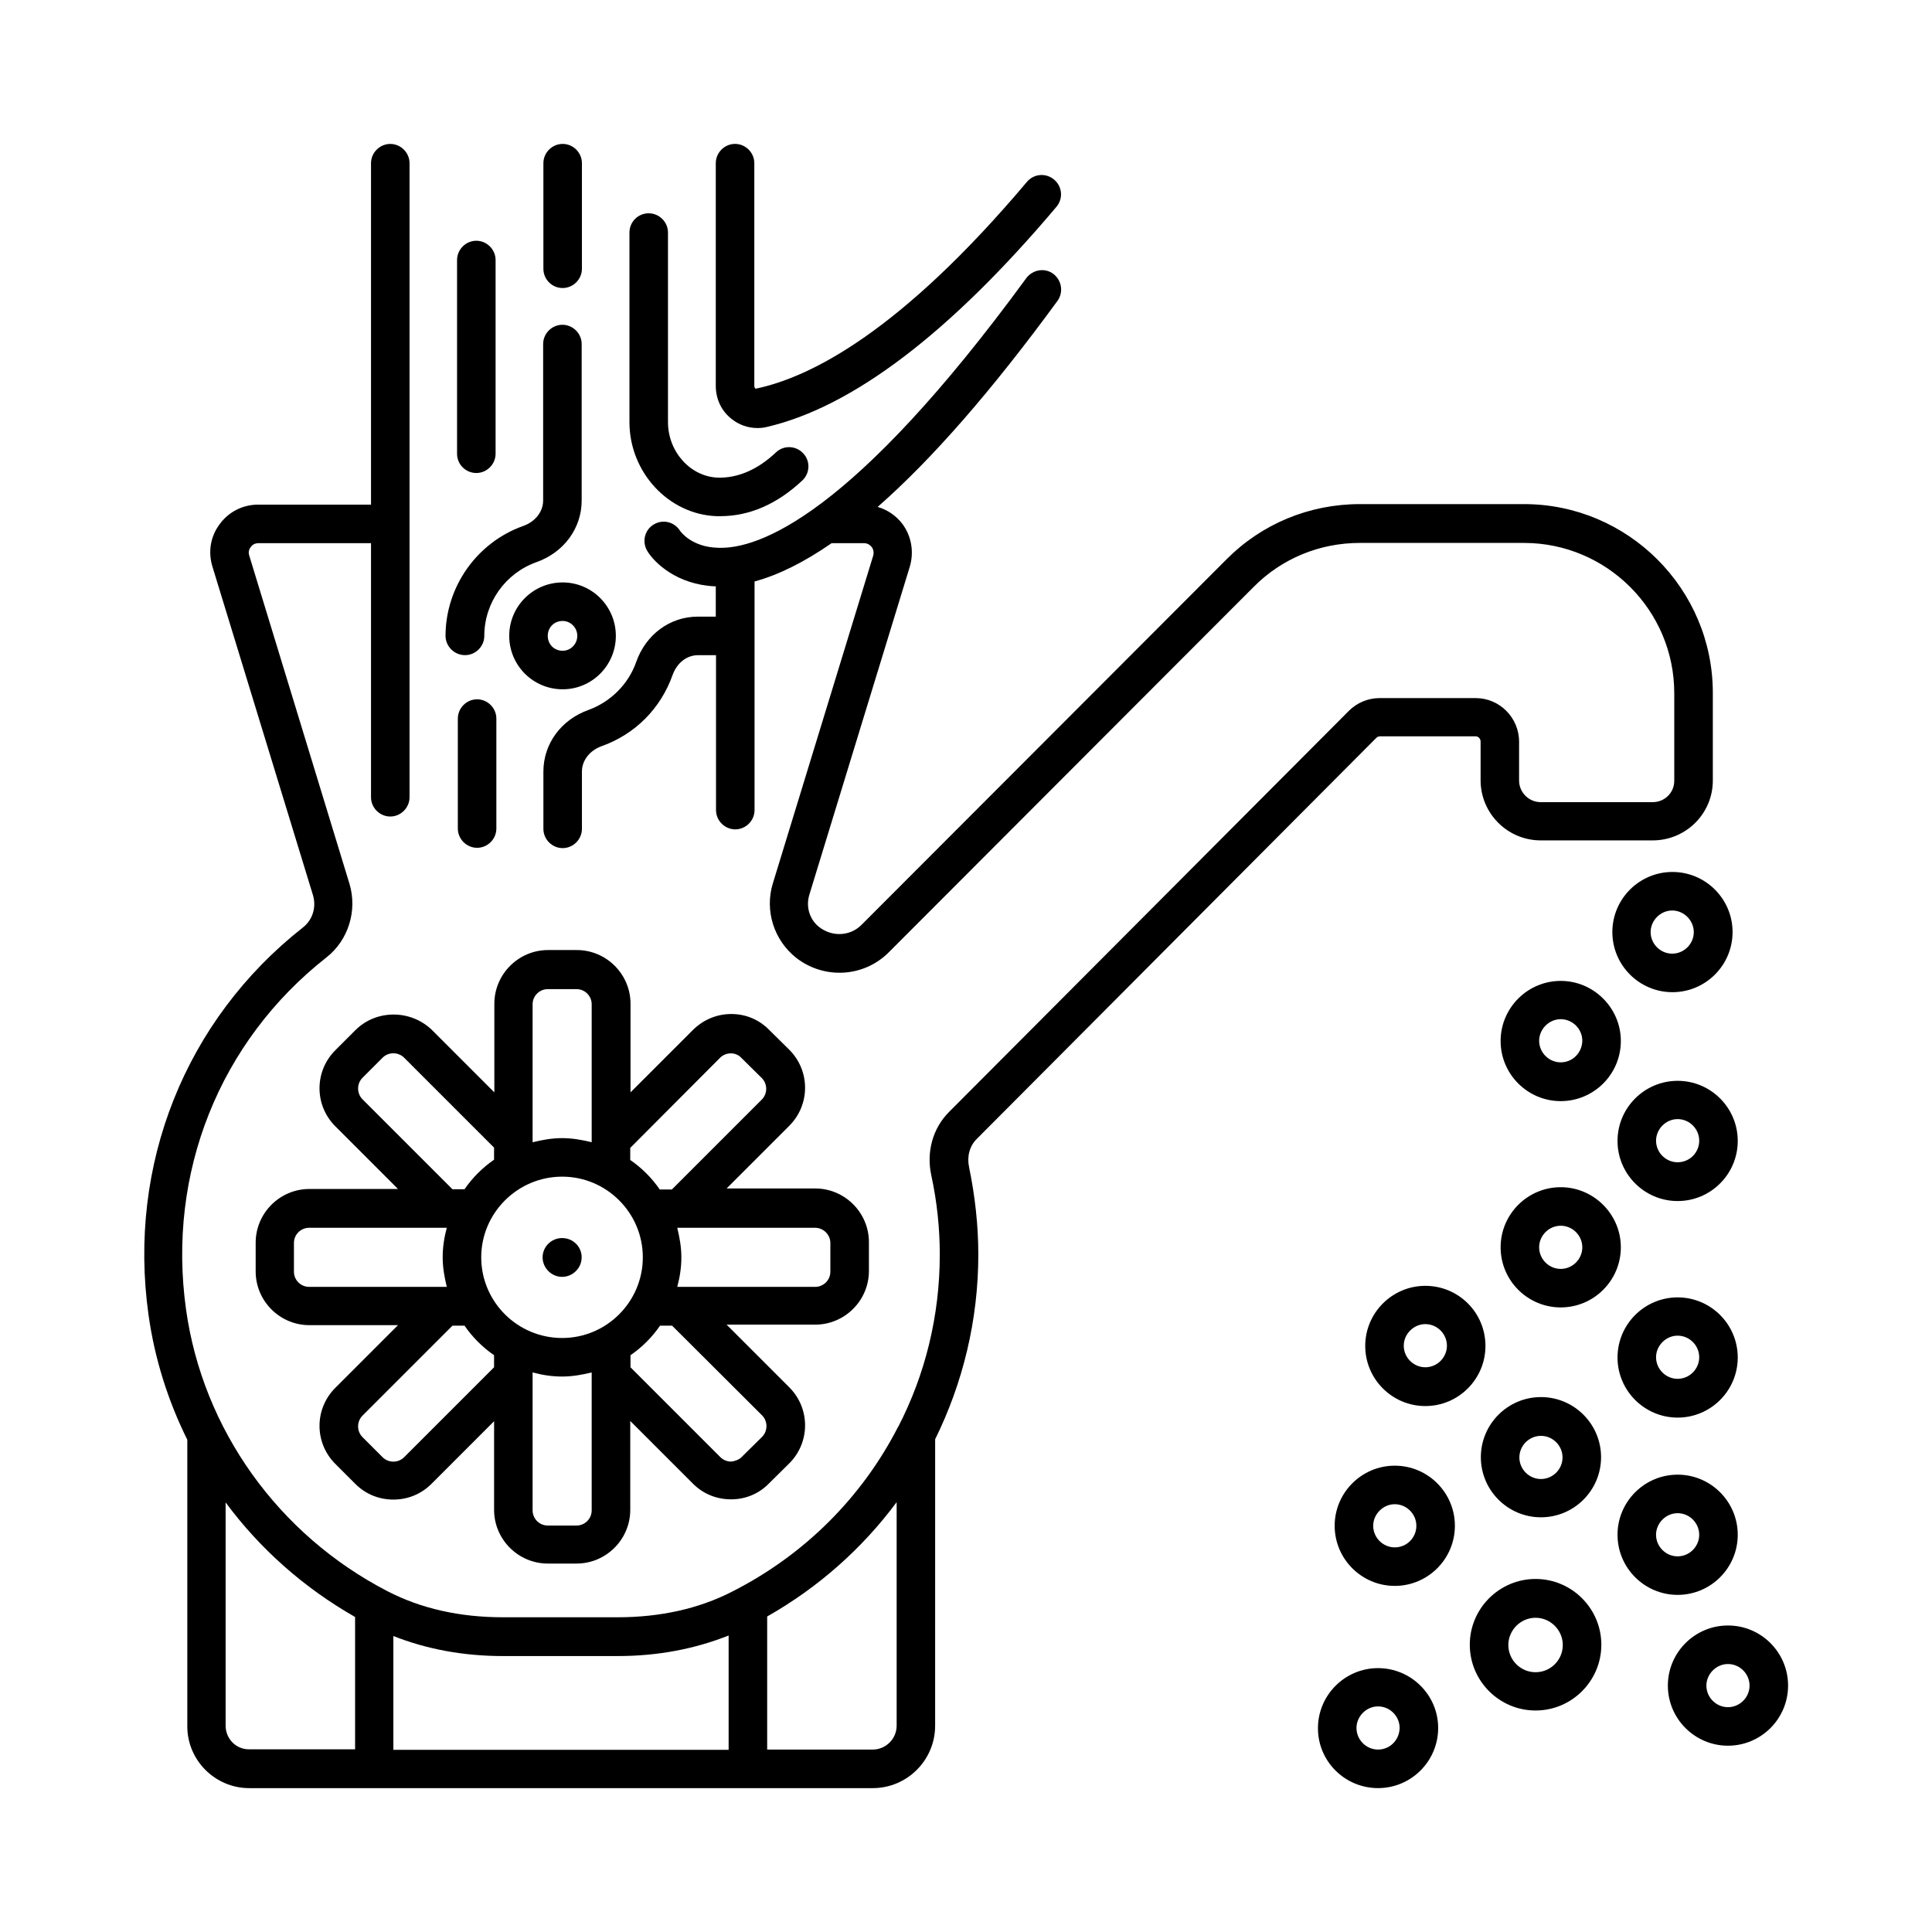
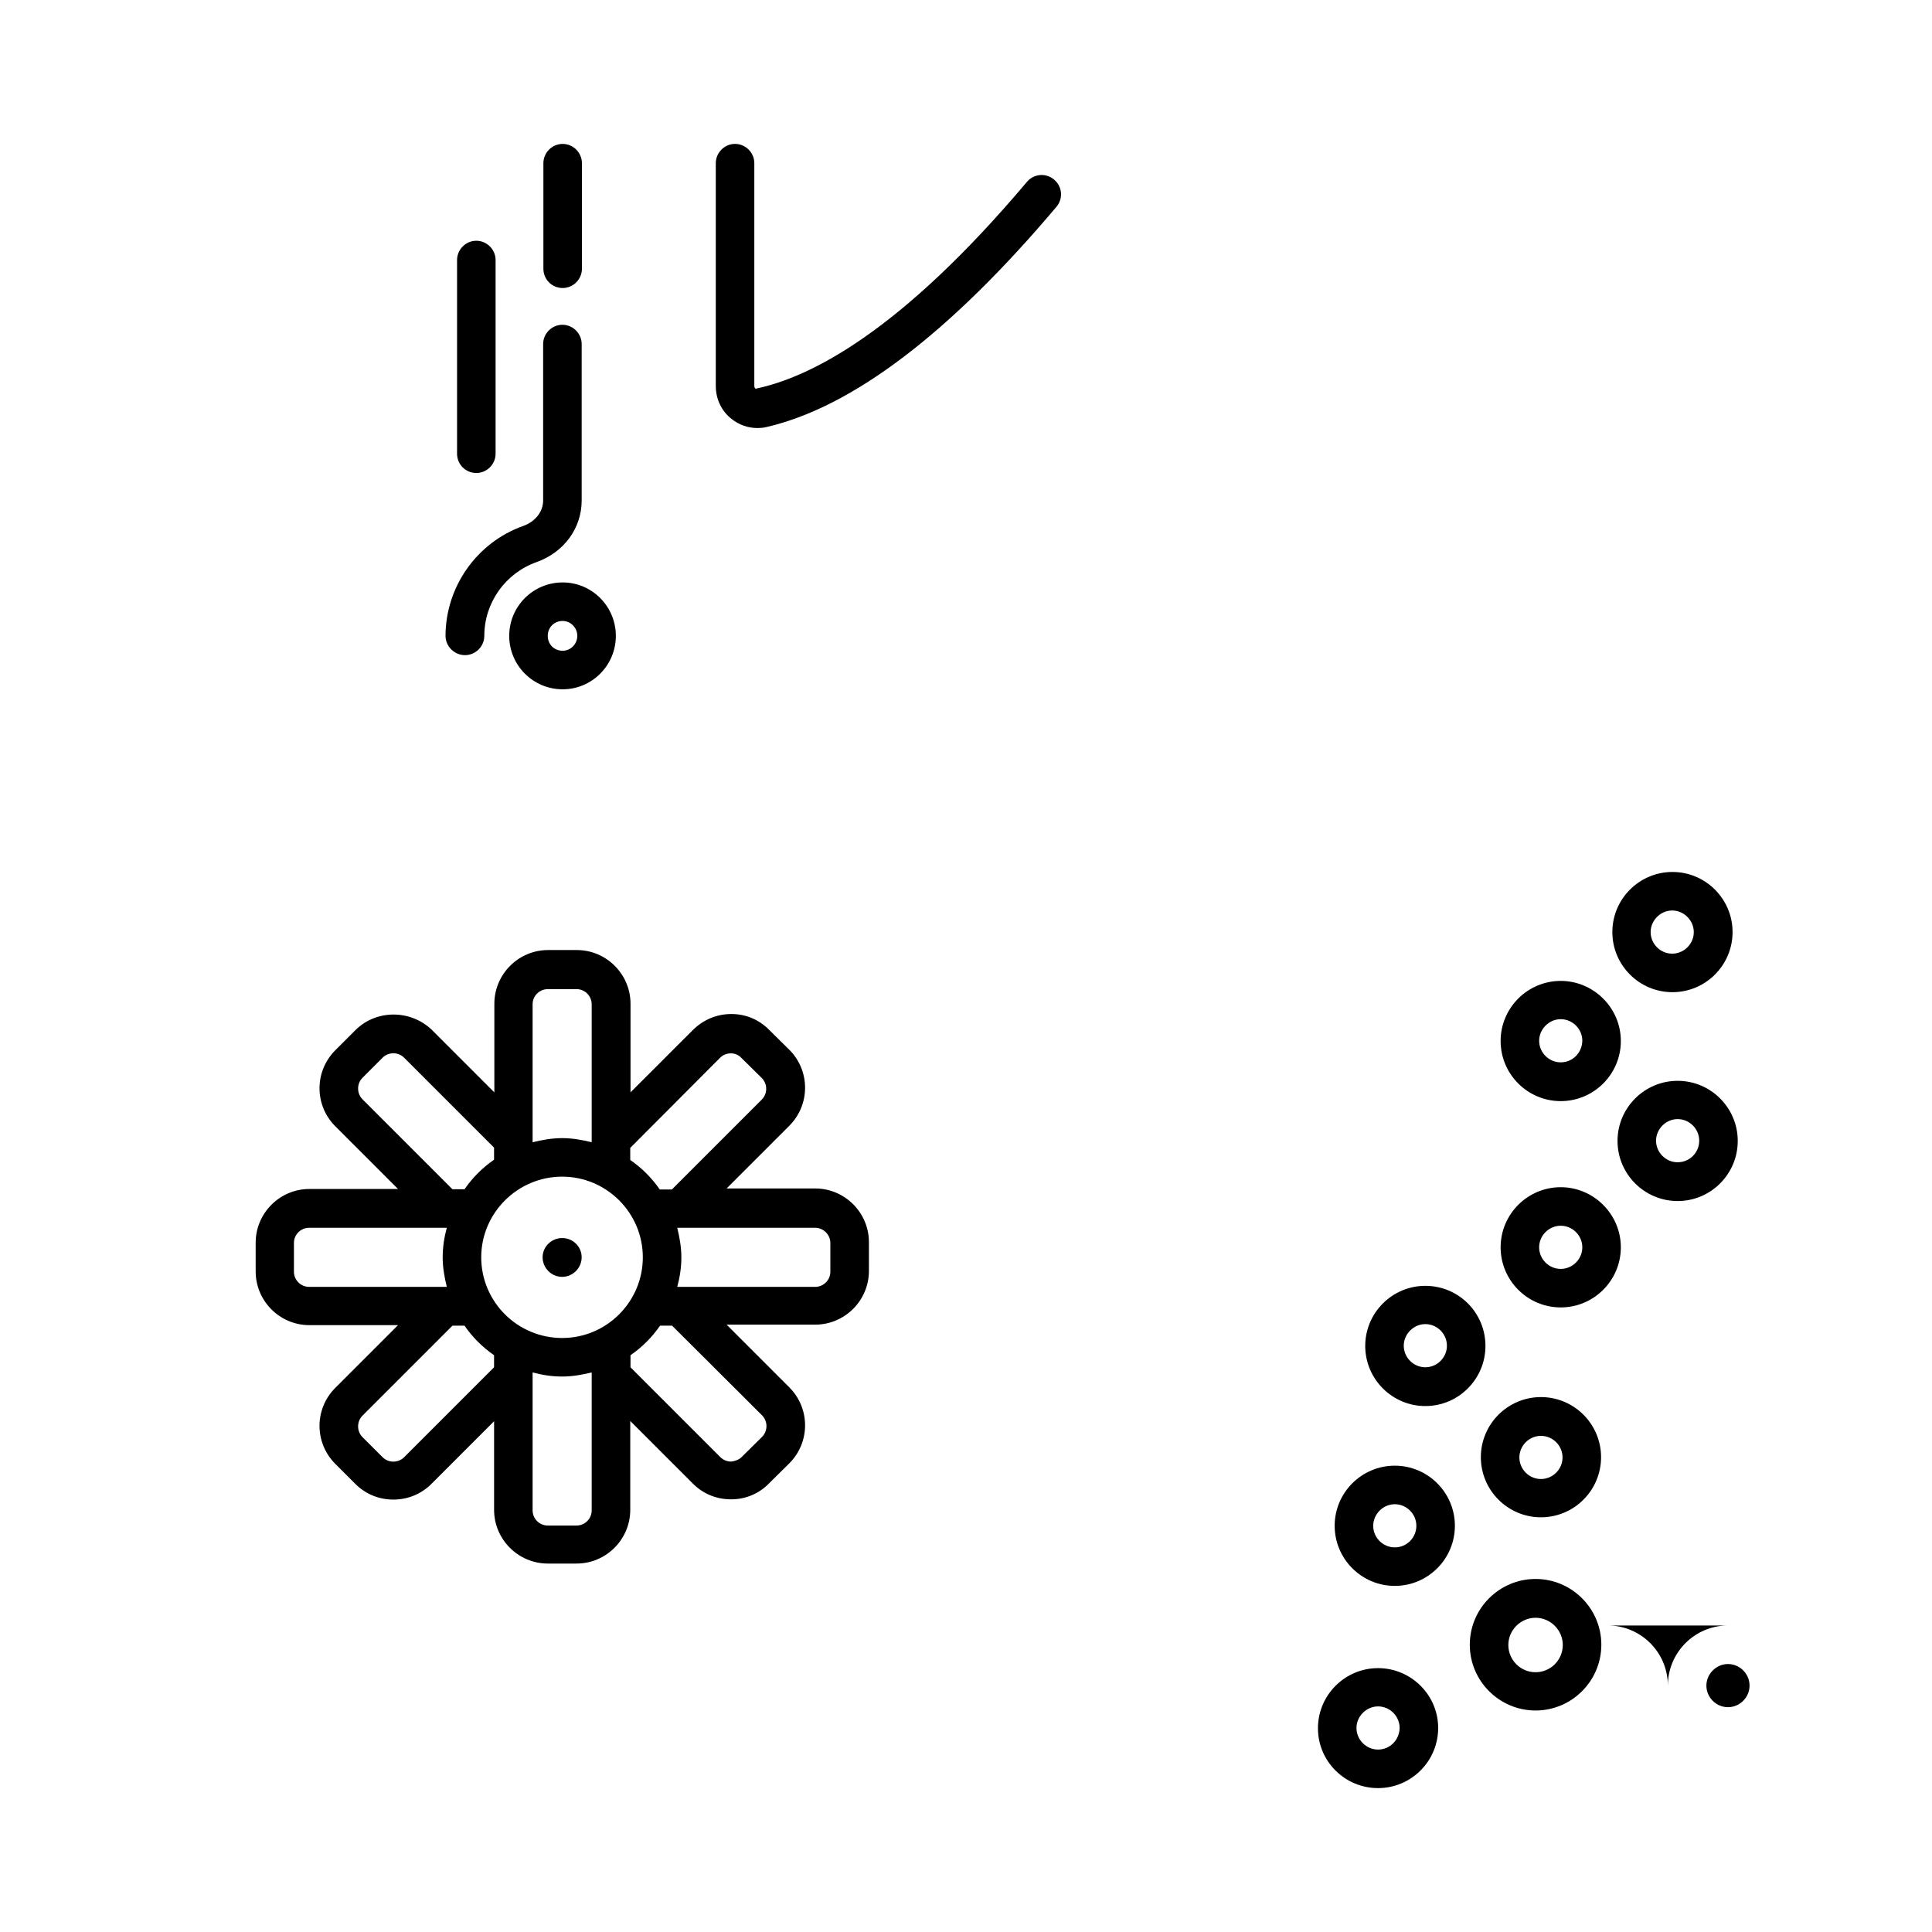
<svg xmlns="http://www.w3.org/2000/svg" fill="#000000" width="800px" height="800px" version="1.1" viewBox="144 144 512 512">
  <g>
-     <path d="m400.82 453.31c-0.613-2.793 0.137-5.582 1.973-7.422l105.94-106.34c0.273-0.273 0.613-0.41 0.953-0.41h25.395c0.68 0 1.293 0.613 1.293 1.363v10.281c0 8.781 7.148 15.93 15.93 15.93h29.684c8.781 0 15.93-7.082 15.93-15.863v-23.215c0-27.574-22.469-50.039-50.039-50.039h-43.504c-13.414 0-26.008 5.242-35.336 14.637l-96.742 96.879c-2.996 2.996-7.762 3.269-11.234 0.543-2.519-1.973-3.539-5.379-2.586-8.512l26.621-86.941c1.156-3.879 0.477-8.035-1.906-11.301-1.703-2.246-4.016-3.812-6.606-4.562 14.367-12.594 30.23-30.773 47.656-54.602 1.633-2.246 1.156-5.445-1.09-7.148-2.246-1.703-5.445-1.156-7.148 1.09-45.957 62.84-70.941 71.965-81.766 71.488-6.945-0.203-9.805-4.223-10.008-4.492-1.496-2.383-4.562-3.133-6.945-1.703-2.449 1.43-3.199 4.562-1.77 7.012 1.973 3.269 7.965 8.918 17.836 9.395h0.34v8.035h-4.766c-7.352 0-13.754 4.699-16.34 12.051-2.043 5.856-6.809 10.555-12.594 12.664-7.285 2.586-11.984 8.988-11.984 16.34v15.184c0 2.793 2.316 5.106 5.106 5.106 2.793 0 5.106-2.316 5.106-5.106v-15.184c0-2.926 2.043-5.582 5.242-6.738 8.852-3.133 15.66-10.008 18.789-18.859 1.156-3.199 3.746-5.242 6.738-5.242h4.766v41.055c0 2.793 2.316 5.106 5.106 5.106 2.793 0 5.106-2.316 5.106-5.106v-60.594c6.332-1.703 13.141-5.106 20.426-10.145h8.578c1.09 0 1.703 0.613 2.043 1.02 0.273 0.34 0.68 1.156 0.41 2.246l-26.621 86.941c-2.18 7.148 0.273 14.977 6.195 19.676 7.422 5.785 17.973 5.176 24.578-1.496l96.676-96.812c7.422-7.488 17.43-11.641 28.117-11.641h43.504c21.922 0 39.828 17.836 39.828 39.828v23.215c0 3.133-2.519 5.652-5.719 5.652h-29.684c-3.133 0-5.719-2.586-5.719-5.719v-10.281c0-6.398-5.176-11.574-11.508-11.574l-25.453-0.004c-3.062 0-5.992 1.227-8.168 3.402l-105.94 106.28c-4.289 4.289-6.059 10.555-4.699 16.816 1.496 6.875 2.246 13.957 2.246 20.969 0 16.273-3.879 31.863-11.031 45.684 0 0 0 0.066-0.066 0.066-9.465 18.449-24.645 33.836-44.051 43.641-8.781 4.492-18.996 6.738-30.23 6.738h-30.434c-11.438 0-21.648-2.316-30.5-6.875-29.004-14.977-49.02-42.961-53.445-74.754-5.039-36.082 8.852-70.941 37.172-93.203 5.856-4.562 8.305-12.461 6.129-19.609l-26.547-86.938c-0.34-1.02 0.066-1.84 0.41-2.246 0.273-0.41 0.887-1.02 2.043-1.02h29.82v67.332c0 2.793 2.316 5.106 5.106 5.106 2.793 0 5.106-2.316 5.106-5.106v-168.03c0-2.793-2.316-5.106-5.106-5.106-2.793 0-5.106 2.316-5.106 5.106v90.48h-29.891c-4.086 0-7.828 1.906-10.211 5.176-2.449 3.269-3.133 7.352-1.906 11.301l26.621 87.008c0.953 3.199-0.066 6.535-2.656 8.578-31.184 24.508-46.5 62.906-40.918 102.67 1.633 11.641 5.176 22.809 10.281 33.09v75.844c-0.066 9.055 7.352 16.477 16.406 16.477h165.23c9.121 0 16.543-7.422 16.543-16.543l0.004-75.914c7.352-14.91 11.438-31.59 11.438-48.953 0-7.758-0.883-15.59-2.449-23.145zm-93.07 129.56c10.621 0 20.426-1.906 29.344-5.445v30.297h-88.848v-30.16c8.781 3.473 18.52 5.309 29.004 5.309zm-103.96 18.449v-59.164c9.055 12.254 20.695 22.602 34.312 30.363v35.062l-28.051 0.004c-3.469 0.066-6.262-2.793-6.262-6.266zm177.83 0c0 3.473-2.859 6.332-6.332 6.332h-27.98v-35.266c13.684-7.762 25.258-18.109 34.312-30.297z" />
    <path d="m238.17 417.02-5.309 5.309c-5.582 5.582-5.582 14.57 0 20.152l16.613 16.613h-23.488c-7.828 0-14.23 6.398-14.23 14.23v7.625c0 7.828 6.398 14.23 14.23 14.23h23.488l-16.613 16.613c-5.582 5.582-5.582 14.57 0 20.152l5.309 5.309c2.793 2.793 6.398 4.152 10.078 4.152 3.676 0 7.285-1.363 10.078-4.152l16.613-16.613v23.488c0 7.828 6.398 14.23 14.23 14.23h7.625c7.828 0 14.23-6.398 14.23-14.23v-23.555l16.613 16.613c2.723 2.723 6.262 4.152 10.078 4.152h0.066c3.812 0 7.352-1.496 9.941-4.152l5.445-5.379c5.582-5.582 5.582-14.57 0-20.152l-16.613-16.613h23.488c7.828 0 14.23-6.398 14.23-14.23v-7.625c0-7.828-6.398-14.23-14.23-14.23h-23.488l16.613-16.613c5.582-5.582 5.582-14.57 0-20.152l-5.309-5.242c-2.656-2.723-6.195-4.223-10.008-4.223h-0.066c-3.812 0-7.352 1.496-10.078 4.152l-16.613 16.613v-23.488c0-7.828-6.398-14.23-14.23-14.23h-7.625c-7.828 0-14.23 6.398-14.23 14.23v23.488l-16.613-16.613c-5.656-5.375-14.715-5.375-20.227 0.141zm-16.273 63.996v-7.625c0-2.246 1.84-4.016 4.016-4.016h36.492c-0.68 2.519-1.09 5.106-1.09 7.828s0.477 5.309 1.09 7.828h-36.492c-2.176 0.004-4.016-1.77-4.016-4.016zm71.078-25.191c11.777 0 21.379 9.602 21.379 21.379s-9.602 21.379-21.379 21.379c-11.848 0-21.445-9.602-21.445-21.379s9.668-21.379 21.445-21.379zm-41.871 74.348c-1.566 1.566-4.152 1.566-5.719 0l-5.309-5.309c-1.566-1.566-1.566-4.152 0-5.719l23.828-23.828h3.199c2.109 3.062 4.766 5.719 7.828 7.828v3.199zm49.699 14.094c0 2.246-1.84 4.016-4.016 4.016h-7.625c-2.246 0-4.016-1.84-4.016-4.016v-36.559c2.519 0.68 5.106 1.09 7.828 1.09s5.309-0.477 7.828-1.09zm45.141-25.191c1.566 1.566 1.566 4.152 0 5.719l-5.445 5.379c-0.75 0.75-1.973 1.09-2.723 1.156-1.09 0-2.109-0.41-2.859-1.156l-23.828-23.828v-3.199c3.062-2.109 5.719-4.766 7.828-7.828h3.199zm18.109-45.684v7.625c0 2.246-1.84 4.016-4.016 4.016h-36.559c0.68-2.519 1.09-5.106 1.09-7.828s-0.477-5.309-1.09-7.828h36.559c2.176 0 4.016 1.836 4.016 4.016zm-29.207-49.086c0.75-0.75 1.77-1.156 2.859-1.156 1.02 0 2.043 0.41 2.793 1.227l5.379 5.309c1.566 1.566 1.566 4.152 0 5.719l-23.828 23.828h-3.199c-2.109-3.062-4.766-5.719-7.828-7.828v-3.199zm-49.699-14.16c0-2.246 1.84-4.016 4.016-4.016h7.625c2.246 0 4.016 1.84 4.016 4.016v36.559c-2.519-0.613-5.106-1.09-7.828-1.09s-5.309 0.477-7.828 1.09zm-10.215 37.988v3.199c-3.062 2.109-5.719 4.766-7.828 7.828h-3.199l-23.828-23.828c-1.566-1.566-1.566-4.152 0-5.719l5.309-5.309c1.566-1.566 4.152-1.566 5.719 0z" />
    <path d="m292.97 482.38c2.793 0 5.176-2.316 5.176-5.176s-2.316-5.106-5.176-5.106-5.176 2.316-5.176 5.106c0 2.793 2.316 5.176 5.176 5.176z" />
    <path d="m337.91 255.05c1.973 1.566 4.356 2.383 6.809 2.383 0.816 0 1.633-0.066 2.449-0.273 22.672-5.242 48.543-24.852 76.797-58.348 1.84-2.18 1.566-5.379-0.613-7.215-2.18-1.84-5.379-1.566-7.215 0.613-33.359 39.555-57.188 51.742-71.895 54.805-0.137-0.066-0.34-0.34-0.34-0.75v-59.023c0-2.793-2.316-5.106-5.106-5.106-2.793 0-5.106 2.316-5.106 5.106v59.027c0 3.473 1.496 6.672 4.219 8.781z" />
-     <path d="m265.33 334.43v29.141c0 2.793 2.316 5.106 5.106 5.106 2.793 0 5.106-2.316 5.106-5.106v-29.141c0-2.793-2.316-5.106-5.106-5.106-2.793 0-5.106 2.316-5.106 5.106z" />
    <path d="m267.24 317.62c2.793 0 5.106-2.316 5.106-5.106 0-8.781 5.582-16.613 13.82-19.539 7.285-2.586 11.984-8.988 11.984-16.34v-41.461c0-2.793-2.316-5.106-5.106-5.106-2.793 0-5.106 2.316-5.106 5.106v41.461c0 2.926-2.043 5.582-5.242 6.738-12.324 4.356-20.629 16.137-20.629 29.207 0.066 2.793 2.379 5.039 5.172 5.039z" />
    <path d="m278.95 312.51c0 7.828 6.332 14.16 14.16 14.16 7.762 0 14.094-6.332 14.094-14.16s-6.332-14.16-14.094-14.16c-7.828 0-14.16 6.332-14.16 14.16zm18.039 0c0 2.18-1.77 3.949-3.879 3.949-2.246 0-3.949-1.703-3.949-3.949 0-2.246 1.703-3.949 3.949-3.949 2.109 0 3.879 1.773 3.879 3.949z" />
    <path d="m293.11 220.33c2.793 0 5.106-2.316 5.106-5.106v-27.98c0-2.793-2.312-5.106-5.106-5.106s-5.106 2.316-5.106 5.106v27.98c0 2.793 2.246 5.106 5.106 5.106z" />
-     <path d="m333.89 280.79h1.02c7.691 0 15.047-3.199 21.719-9.465 2.043-1.906 2.18-5.176 0.203-7.215-1.906-2.043-5.176-2.18-7.215-0.203-4.902 4.629-10.145 6.809-15.387 6.672-7.285-0.273-13.207-6.875-13.207-14.707v-50.242c0-2.793-2.316-5.106-5.106-5.106-2.793-0.004-5.106 2.246-5.106 5.106v50.246c0 13.273 10.348 24.438 23.078 24.914z" />
    <path d="m270.23 269.35c2.793 0 5.106-2.316 5.106-5.106v-51.336c0-2.793-2.316-5.106-5.106-5.106-2.793 0-5.106 2.316-5.106 5.106v51.336c0 2.859 2.312 5.106 5.106 5.106z" />
-     <path d="m601.93 574.77c-8.781 0-15.93 7.148-15.93 15.93s7.148 15.93 15.93 15.93 15.93-7.148 15.93-15.93c0.004-8.781-7.144-15.93-15.93-15.93zm0 21.652c-3.133 0-5.719-2.586-5.719-5.719 0-3.062 2.586-5.719 5.719-5.719 3.133 0 5.719 2.586 5.719 5.719 0 3.129-2.586 5.719-5.719 5.719z" />
+     <path d="m601.93 574.77c-8.781 0-15.93 7.148-15.93 15.93c0.004-8.781-7.144-15.93-15.93-15.93zm0 21.652c-3.133 0-5.719-2.586-5.719-5.719 0-3.062 2.586-5.719 5.719-5.719 3.133 0 5.719 2.586 5.719 5.719 0 3.129-2.586 5.719-5.719 5.719z" />
    <path d="m557.61 458.62c-8.781 0-15.93 7.148-15.93 15.93s7.148 15.93 15.93 15.93 15.93-7.148 15.93-15.93-7.215-15.93-15.93-15.93zm0 21.652c-3.133 0-5.719-2.586-5.719-5.719 0-3.133 2.586-5.719 5.719-5.719s5.719 2.586 5.719 5.719c0 3.129-2.586 5.719-5.719 5.719z" />
    <path d="m588.59 430.43c-8.781 0-15.93 7.148-15.93 15.93s7.148 15.93 15.93 15.93 15.93-7.148 15.93-15.93c0.004-8.781-7.144-15.93-15.93-15.93zm0 21.582c-3.133 0-5.719-2.586-5.719-5.719 0-3.062 2.586-5.719 5.719-5.719 3.133 0 5.719 2.586 5.719 5.719 0 3.203-2.586 5.719-5.719 5.719z" />
    <path d="m571.29 391.01c0 8.781 7.148 15.93 15.93 15.93s15.93-7.148 15.93-15.93-7.148-15.93-15.93-15.93-15.93 7.148-15.93 15.93zm21.582 0c0 3.133-2.586 5.719-5.719 5.719s-5.719-2.586-5.719-5.719c0-3.062 2.586-5.719 5.719-5.719s5.719 2.656 5.719 5.719z" />
    <path d="m557.61 403.95c-8.781 0-15.93 7.148-15.93 15.93s7.148 15.93 15.93 15.93 15.93-7.148 15.93-15.93-7.215-15.93-15.93-15.93zm0 21.582c-3.133 0-5.719-2.586-5.719-5.719 0-3.062 2.586-5.719 5.719-5.719s5.719 2.586 5.719 5.719c-0.066 3.199-2.586 5.719-5.719 5.719z" />
    <path d="m521.73 484.76c-8.781 0-15.93 7.148-15.93 15.93s7.148 15.93 15.93 15.93 15.93-7.148 15.93-15.93c0-8.852-7.148-15.93-15.93-15.93zm0 21.582c-3.133 0-5.719-2.586-5.719-5.719 0-3.062 2.586-5.719 5.719-5.719 3.133 0 5.719 2.586 5.719 5.719s-2.586 5.719-5.719 5.719z" />
    <path d="m552.37 546.1c8.781 0 15.93-7.148 15.93-15.93s-7.148-15.93-15.93-15.93-15.93 7.148-15.93 15.93 7.148 15.93 15.93 15.93zm0-21.582c3.133 0 5.719 2.586 5.719 5.719 0 3.133-2.586 5.719-5.719 5.719-3.133 0-5.719-2.586-5.719-5.719 0-3.129 2.586-5.719 5.719-5.719z" />
    <path d="m513.63 532.42c-8.781 0-15.93 7.148-15.93 15.93s7.148 15.93 15.93 15.93 15.93-7.148 15.93-15.93-7.148-15.93-15.93-15.93zm0 21.652c-3.133 0-5.719-2.586-5.719-5.719 0-3.062 2.586-5.719 5.719-5.719 3.133 0 5.719 2.586 5.719 5.719 0 3.129-2.519 5.719-5.719 5.719z" />
    <path d="m550.94 562.44c-9.602 0-17.43 7.828-17.43 17.43 0 9.602 7.828 17.43 17.43 17.43s17.43-7.828 17.43-17.43c0-9.598-7.832-17.43-17.43-17.43zm0 24.715c-4.016 0-7.215-3.269-7.215-7.215 0-3.949 3.269-7.215 7.215-7.215 3.949 0 7.215 3.269 7.215 7.215 0 3.949-3.199 7.215-7.215 7.215z" />
    <path d="m509.2 586.07c-8.781 0-15.93 7.148-15.93 15.93-0.004 8.785 7.148 15.867 15.93 15.867s15.93-7.148 15.93-15.93c0-8.785-7.215-15.867-15.93-15.867zm0 21.582c-3.133 0-5.719-2.586-5.719-5.719 0-3.062 2.586-5.719 5.719-5.719s5.719 2.586 5.719 5.719c-0.07 3.199-2.586 5.719-5.719 5.719z" />
-     <path d="m604.52 550.73c0-8.781-7.148-15.93-15.93-15.93s-15.93 7.148-15.93 15.93 7.148 15.93 15.93 15.93 15.93-7.148 15.93-15.93zm-21.652 0c0-3.062 2.586-5.719 5.719-5.719 3.133 0 5.719 2.586 5.719 5.719s-2.586 5.719-5.719 5.719c-3.133 0-5.719-2.59-5.719-5.719z" />
-     <path d="m588.59 487.82c-8.781 0-15.93 7.148-15.93 15.93s7.148 15.93 15.93 15.93 15.93-7.148 15.93-15.93c0.004-8.781-7.144-15.93-15.93-15.93zm0 21.582c-3.133 0-5.719-2.586-5.719-5.719 0-3.062 2.586-5.719 5.719-5.719 3.133 0 5.719 2.586 5.719 5.719s-2.586 5.719-5.719 5.719z" />
  </g>
</svg>